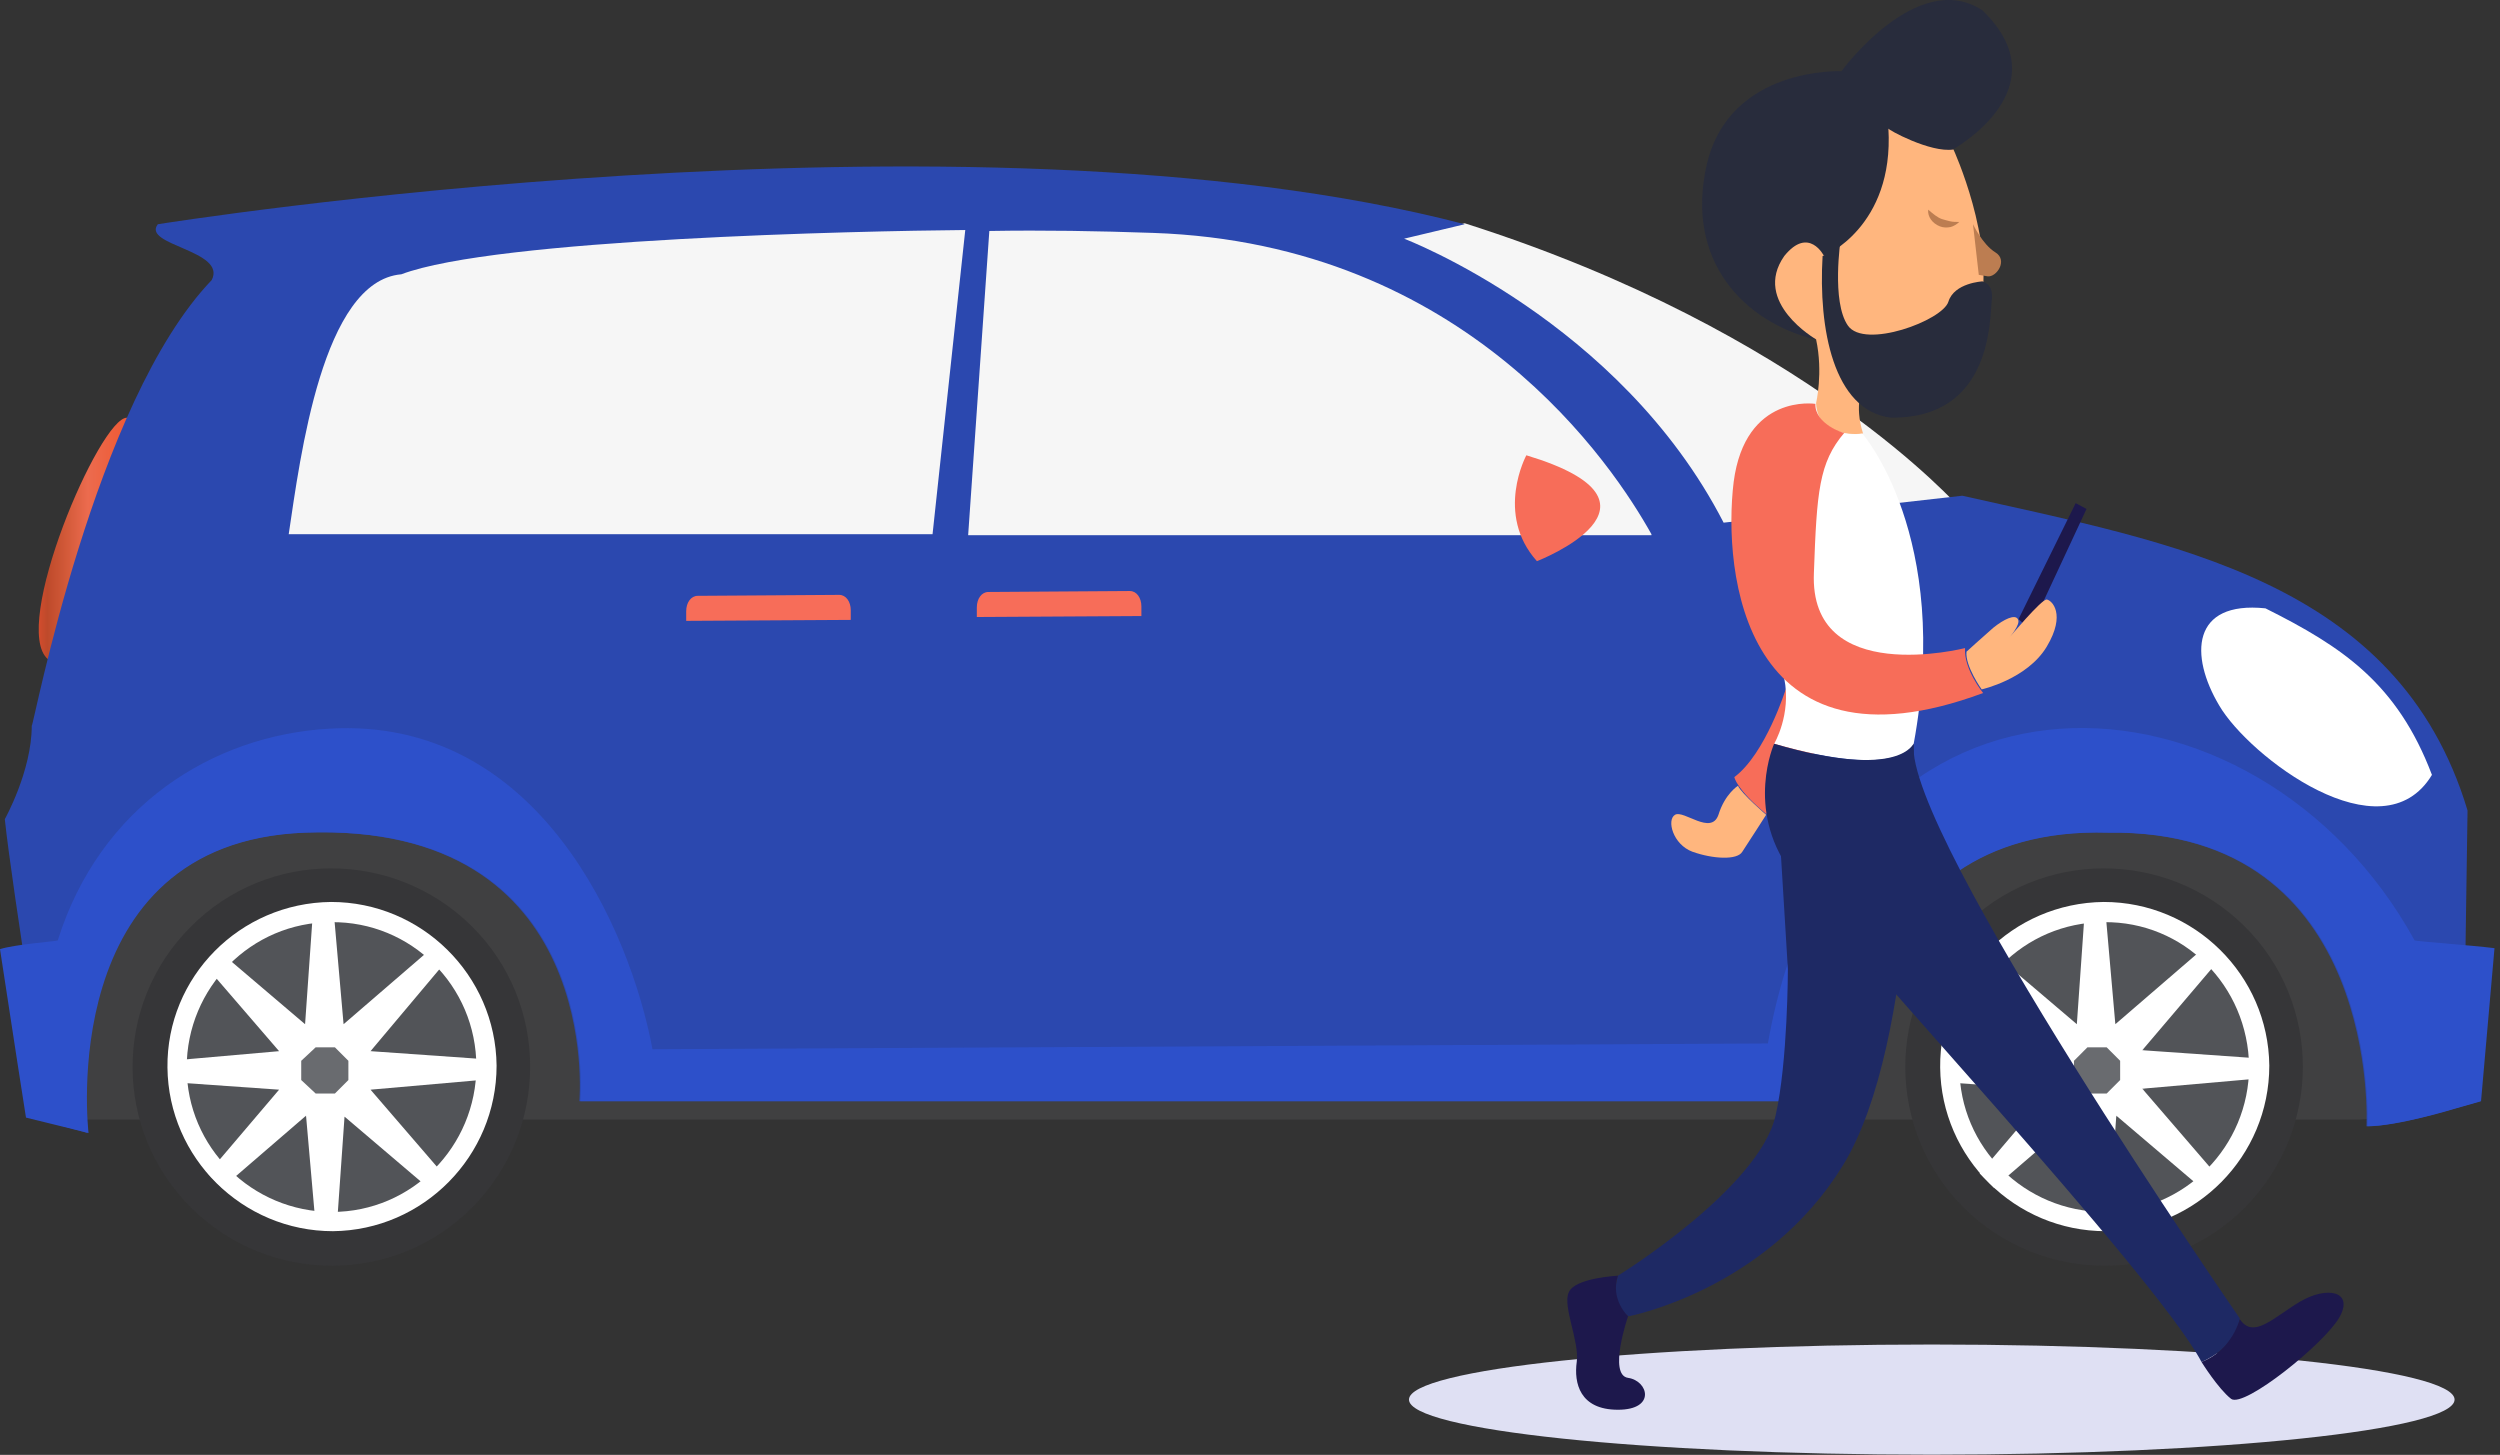
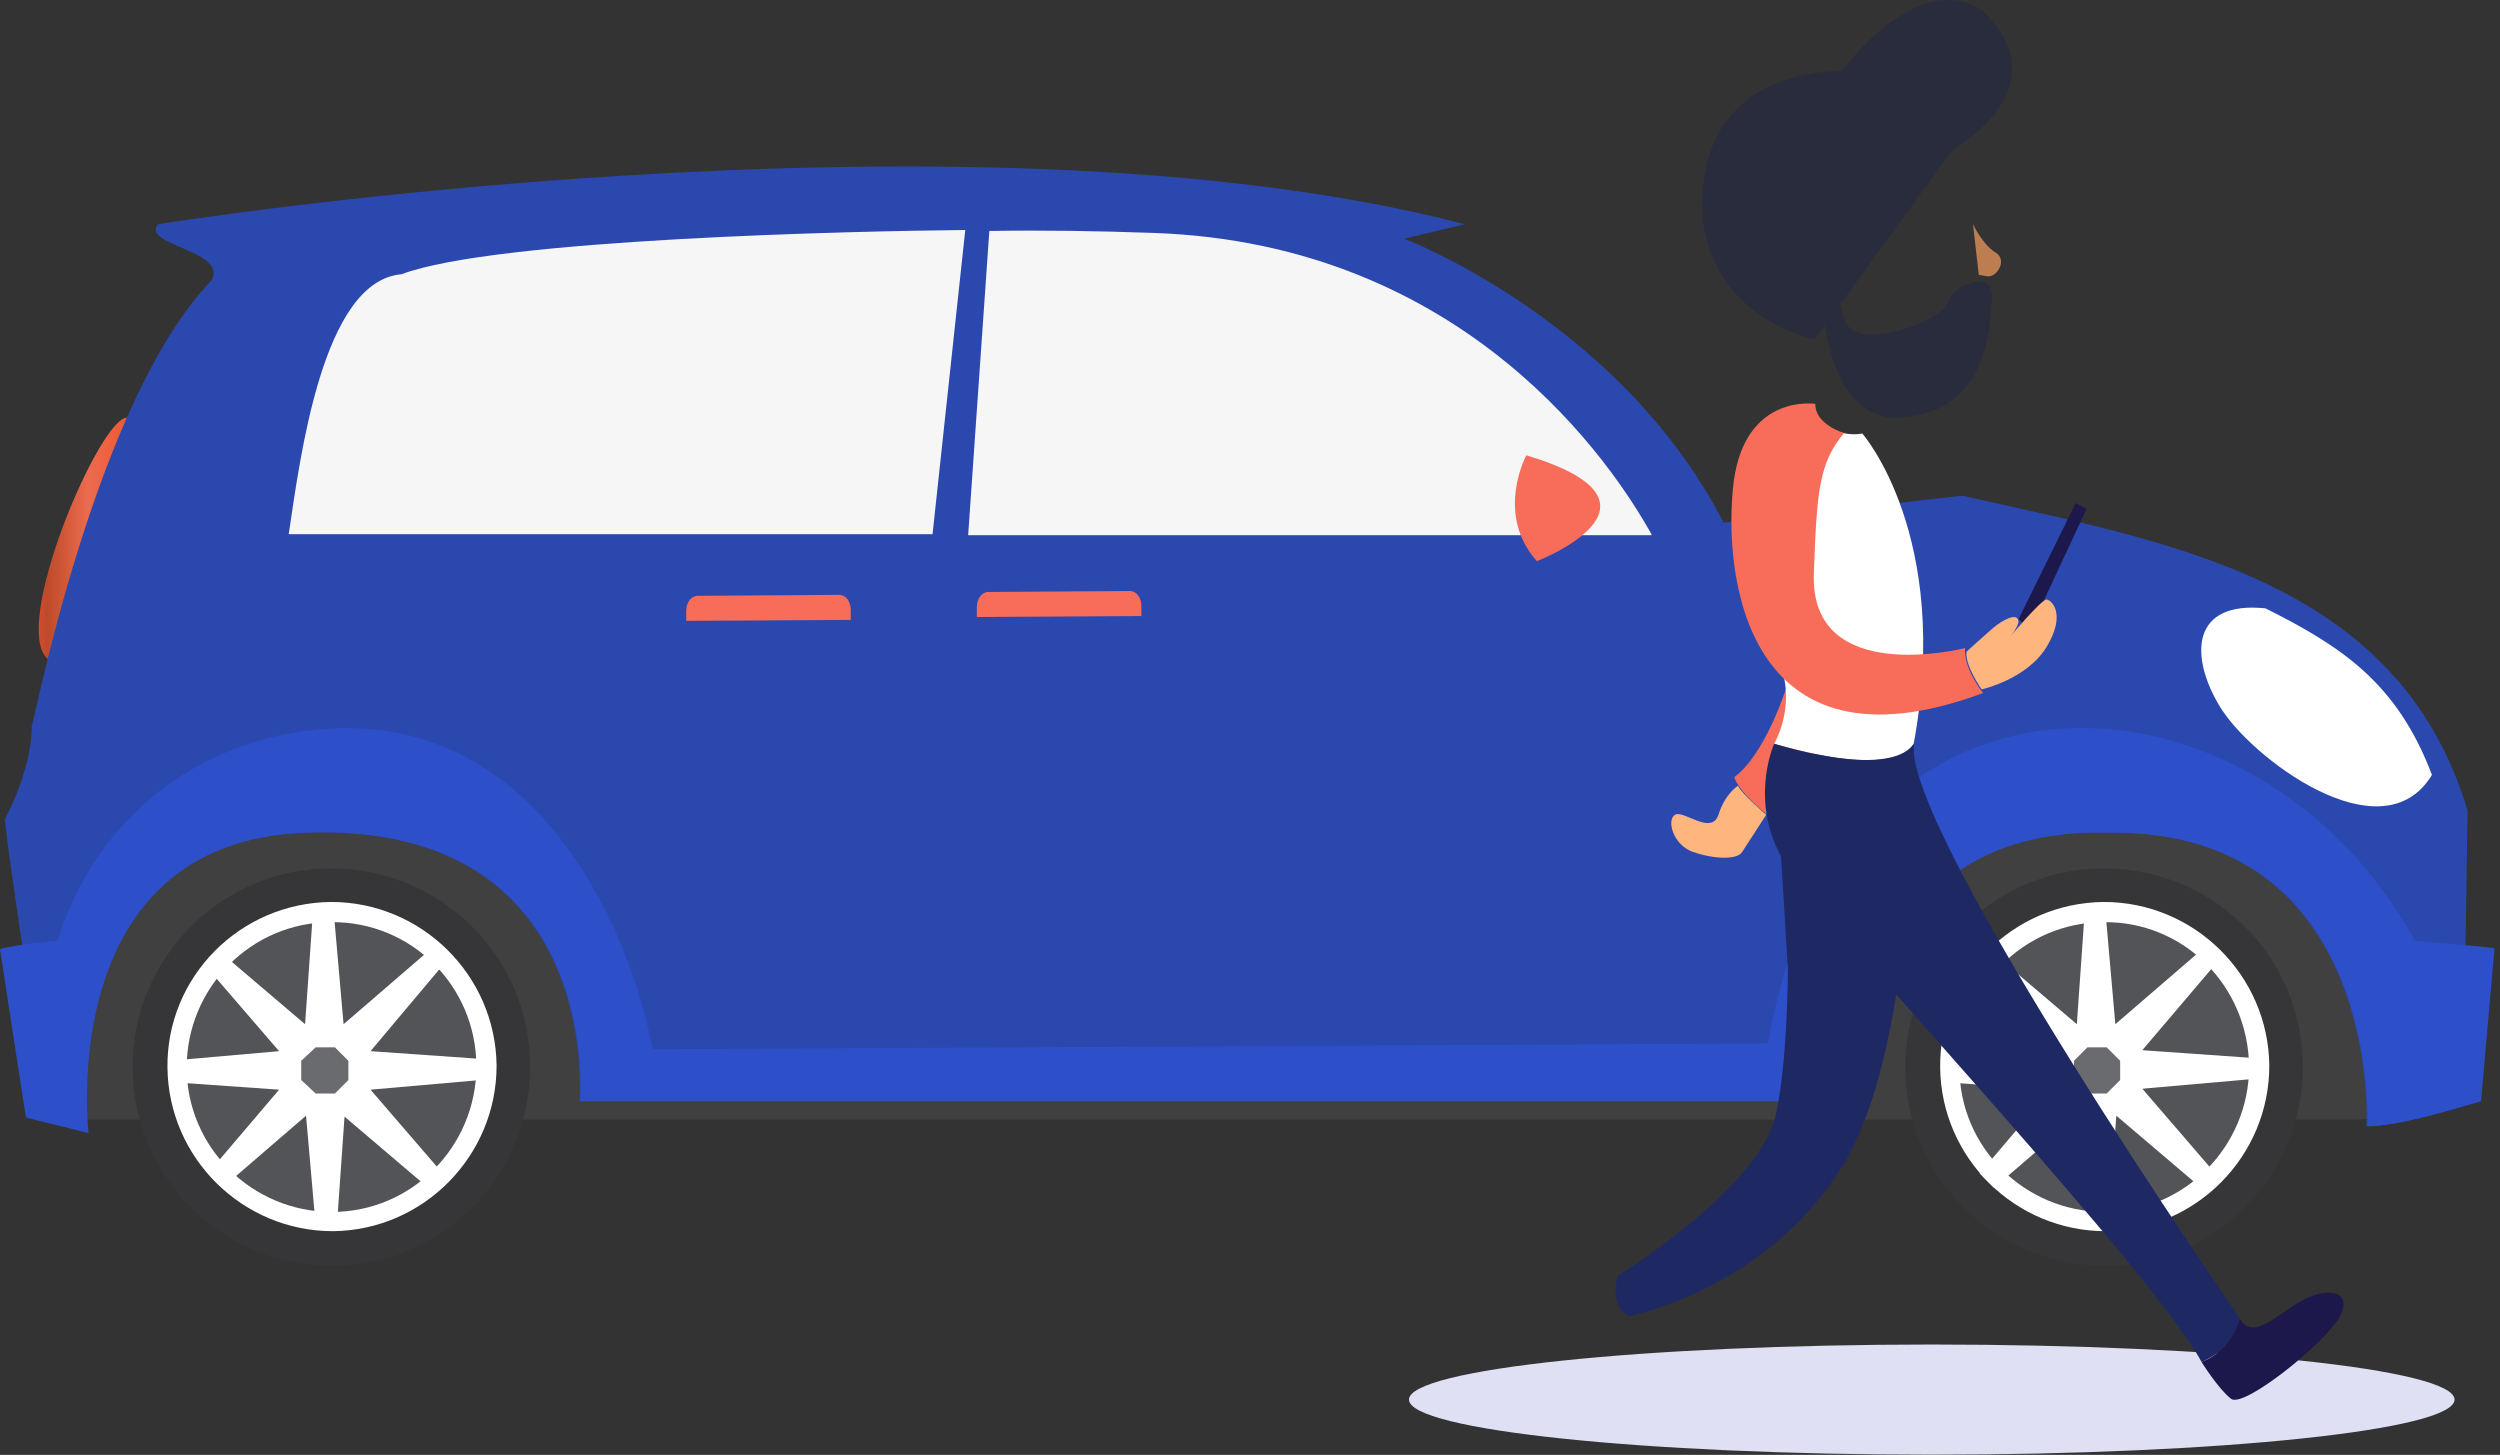
<svg xmlns="http://www.w3.org/2000/svg" viewBox="0 0 421 245" fill="none">
  <rect x="0" y="0" width="421" height="245" fill="#333333" stroke="none" />
  <path fill-rule="evenodd" clip-rule="evenodd" d="M377.45 106.66C377.45 106.66 388.632 119.143 391.225 134.057C391.063 134.057 367.402 124.006 377.45 106.66Z" fill="url(#paint0_linear)" />
  <path fill-rule="evenodd" clip-rule="evenodd" d="M376.966 108.605L385.556 120.44L382.153 117.684L383.449 121.088L385.232 122.223L386.366 124.168V126.438H385.556L387.501 127.573V128.707L387.177 129.356H384.584L382.801 127.411L379.722 125.141L376.804 122.061V118.819L375.832 115.252L376.966 108.605Z" fill="#CCCCCC" />
-   <path fill-rule="evenodd" clip-rule="evenodd" d="M397.222 188.527C400.626 188.365 404.029 188.203 407.432 187.878L393.008 141.028L340.661 119.143L292.366 120.926L81.68 121.899L22.202 131.301L12.154 188.527H397.222Z" fill="#404041" />
-   <path fill-rule="evenodd" clip-rule="evenodd" d="M246.664 37.6L236.454 40.032L231.592 43.112C231.592 43.112 259.953 48.786 288.963 90.449L330.128 85.585C329.966 85.585 304.359 55.919 246.664 37.6Z" fill="#F6F6F6" />
+   <path fill-rule="evenodd" clip-rule="evenodd" d="M397.222 188.527C400.626 188.365 404.029 188.203 407.432 187.878L393.008 141.028L292.366 120.926L81.68 121.899L22.202 131.301L12.154 188.527H397.222Z" fill="#404041" />
  <path fill-rule="evenodd" clip-rule="evenodd" d="M23.82 71.644L21.39 70.347C16.852 70.185 1.618 105.687 8.1 111.037C8.1 111.037 29.169 90.125 23.82 71.644Z" fill="url(#paint1_linear)" />
  <path fill-rule="evenodd" clip-rule="evenodd" d="M35.653 47.165C38.246 42.139 23.822 41.329 26.577 37.762C26.577 37.762 163.036 15.877 246.662 37.762L236.452 40.194C236.452 40.194 272.755 53.974 290.258 88.017L330.45 83.478C365.618 91.422 403.866 97.582 415.534 136.489L415.048 169.398L418.614 172.964L417.641 185.447L413.103 186.744C413.103 186.744 403.542 189.662 398.518 189.662C398.518 189.662 401.111 139.569 354.922 140.217C311.002 138.921 311.488 185.447 311.488 185.447H97.562C97.562 185.447 101.775 138.272 51.211 140.217C8.912 141.839 14.746 190.796 14.746 190.796L8.426 189.013C8.426 189.013 2.105 150.106 0.809 137.948C0.809 137.948 5.346 129.842 5.346 122.223C5.671 122.223 15.881 67.753 35.653 47.165Z" fill="#2B48AF" />
  <path fill-rule="evenodd" clip-rule="evenodd" d="M420.074 159.671L417.805 185.447L413.267 186.744C413.267 186.744 403.705 189.662 398.681 189.662C398.681 189.662 401.274 139.569 355.086 140.217C311.166 138.92 311.652 185.447 311.652 185.447H97.725C97.725 185.447 101.939 138.272 51.375 140.217C9.076 141.838 14.91 190.796 14.91 190.796L4.376 188.203C4.376 188.203 2.107 173.775 0 159.833C2.593 159.022 9.238 158.536 9.724 158.374C16.855 135.678 35.816 123.844 55.426 122.709C90.757 120.602 106.153 156.753 109.88 176.693C172.438 176.368 235.157 176.044 297.714 175.72C310.031 105.687 380.206 110.227 406.623 158.374C407.109 158.536 416.184 159.185 420.074 159.671Z" fill="#2D50CA" />
  <path fill-rule="evenodd" clip-rule="evenodd" d="M67.581 46.192C54.291 47.327 50.564 76.993 48.619 89.963H157.041L162.551 38.735C144.724 38.897 83.463 40.194 67.581 46.192ZM278.104 89.963C271.783 78.615 247.149 41.005 194.154 39.221C184.916 38.897 175.679 38.735 166.603 38.897L163.037 90.125H278.104V89.963Z" fill="#F6F6F6" />
  <path fill-rule="evenodd" clip-rule="evenodd" d="M257.037 76.669C257.037 76.669 251.688 86.558 258.819 94.502C258.819 94.502 283.94 84.775 257.037 76.669Z" fill="#F76D59" />
  <path fill-rule="evenodd" clip-rule="evenodd" d="M409.539 130.491C403.705 115.09 394.467 108.93 381.502 102.445C369.023 101.148 368.699 110.389 373.723 118.818C378.747 127.41 401.112 144.432 409.539 130.491Z" fill="white" />
  <path fill-rule="evenodd" clip-rule="evenodd" d="M164.498 103.904V102.283C164.498 100.824 165.308 99.689 166.443 99.689L190.266 99.527C191.401 99.527 192.211 100.662 192.211 102.121V103.742L164.498 103.904Z" fill="#F76D59" />
  <path fill-rule="evenodd" clip-rule="evenodd" d="M115.555 104.553V102.931C115.555 101.472 116.365 100.338 117.499 100.338L141.323 100.176C142.458 100.176 143.268 101.31 143.268 102.769V104.39L115.555 104.553Z" fill="#F76D59" />
  <path fill-rule="evenodd" clip-rule="evenodd" d="M330.777 203.441C343.904 216.41 365.134 216.41 378.1 203.279C391.065 190.148 391.065 168.911 377.938 155.942C364.81 142.973 343.58 142.973 330.614 156.104C317.487 169.236 317.649 190.472 330.777 203.441ZM371.617 196.795C362.055 206.359 346.659 206.521 337.097 196.957C327.535 187.392 327.373 171.991 336.935 162.427C346.497 152.862 361.893 152.7 371.455 162.265C381.017 171.829 381.179 187.23 371.617 196.795Z" fill="#363638" />
  <path fill-rule="evenodd" clip-rule="evenodd" d="M354.275 151.89C369.51 151.89 381.989 164.21 382.151 179.449C382.151 194.687 369.834 207.17 354.6 207.332C339.365 207.332 326.886 195.011 326.724 179.773C326.562 164.534 338.879 152.052 354.275 151.89Z" fill="white" />
  <path fill-rule="evenodd" clip-rule="evenodd" d="M354.277 155.294C340.825 155.294 329.967 166.318 329.967 179.773C329.967 193.228 340.987 204.09 354.439 204.09C367.89 204.09 378.749 193.066 378.749 179.611C378.586 165.993 367.728 155.132 354.277 155.294Z" fill="#525458" />
  <path fill-rule="evenodd" clip-rule="evenodd" d="M359.301 186.257C362.542 182.853 362.542 177.503 359.301 174.261C355.897 171.019 350.549 171.019 347.308 174.261C344.067 177.665 344.067 183.015 347.308 186.257C350.549 189.5 355.897 189.5 359.301 186.257Z" fill="#696B6F" />
  <path fill-rule="evenodd" clip-rule="evenodd" d="M351.523 206.359L349.902 187.878L335.802 200.037L333.371 197.605L345.364 183.501L326.889 182.204V178.638L345.364 177.017L333.209 162.913L335.64 160.481L349.74 172.478L351.036 153.997H354.602L356.223 172.478L370.322 160.319L372.753 162.751L360.76 176.855L379.236 178.152V181.718L360.76 183.339L372.915 197.443L370.484 199.875L356.385 187.878L355.088 206.359H351.523ZM351.523 184.15H354.764L357.033 181.88V178.638L354.764 176.368H351.523L349.254 178.638V181.88L351.523 184.15Z" fill="white" />
  <path fill-rule="evenodd" clip-rule="evenodd" d="M32.251 203.441C45.378 216.41 66.609 216.41 79.574 203.279C92.54 190.148 92.54 168.911 79.412 155.942C66.285 142.973 45.054 142.973 32.089 156.104C18.962 169.236 19.124 190.472 32.251 203.441ZM73.254 196.795C63.692 206.359 48.296 206.521 38.734 196.957C29.172 187.392 29.01 171.991 38.572 162.427C48.133 152.862 63.53 152.7 73.092 162.265C82.653 171.829 82.653 187.23 73.254 196.795Z" fill="#363638" />
  <path fill-rule="evenodd" clip-rule="evenodd" d="M55.75 151.89C70.984 151.89 83.463 164.21 83.625 179.449C83.625 194.687 71.308 207.17 56.074 207.332C40.84 207.332 28.361 195.011 28.199 179.773C28.037 164.534 40.354 152.052 55.75 151.89Z" fill="white" />
  <path fill-rule="evenodd" clip-rule="evenodd" d="M55.749 155.294C42.298 155.294 31.439 166.318 31.439 179.773C31.439 193.228 42.46 204.09 55.911 204.09C69.363 204.09 80.221 193.066 80.221 179.611C80.221 165.993 69.201 155.132 55.749 155.294Z" fill="#525458" />
  <path fill-rule="evenodd" clip-rule="evenodd" d="M60.775 186.257C64.017 182.853 64.017 177.503 60.775 174.261C57.372 171.019 52.024 171.019 48.782 174.261C45.541 177.665 45.541 183.015 48.782 186.257C52.024 189.5 57.372 189.5 60.775 186.257Z" fill="#696B6F" />
  <path fill-rule="evenodd" clip-rule="evenodd" d="M53.157 206.359L51.537 187.878L37.437 200.037L35.006 197.605L46.999 183.501L28.523 182.204V178.638L46.999 177.017L34.844 162.913L37.275 160.481L51.375 172.478L52.671 153.997H56.237L57.857 172.478L71.957 160.319L74.388 162.751L62.395 177.017L80.871 178.314V181.88L62.395 183.501L74.55 197.605L72.119 200.037L58.019 188.041L56.723 206.521L53.157 206.359ZM53.157 184.15H56.399L58.668 181.88V178.638L56.399 176.368H53.157L50.726 178.638V181.88L53.157 184.15Z" fill="white" />
  <path d="M325.311 244.968C373.934 244.968 413.351 240.816 413.351 235.693C413.351 230.571 373.934 226.418 325.311 226.418C276.688 226.418 237.271 230.571 237.271 235.693C237.271 240.816 276.688 244.968 325.311 244.968Z" fill="#DFE0F3" />
  <path d="M272.462 214.824C272.462 214.824 296.207 200.18 299.008 187.853C301.078 178.822 301.078 163.201 301.078 163.201L298.765 125.247C298.765 125.247 317.883 131.593 322.266 125.247C322.266 125.247 323.24 175.283 310.333 196.274C297.425 217.265 274.289 221.659 274.289 221.659C274.289 221.659 270.879 220.072 272.462 214.824Z" fill="#1E2964" />
-   <path d="M272.464 214.824C272.464 214.824 265.158 215.19 264.183 217.631C263.087 219.95 266.01 225.93 265.523 229.347C265.036 232.886 266.01 237.402 272.464 237.402C278.918 237.402 277.578 232.52 274.169 232.032C270.759 231.544 274.169 221.659 274.169 221.659C274.169 221.659 271.124 218.852 272.464 214.824Z" fill="#1D184C" />
  <path d="M310.092 11.993C310.092 11.993 291.339 11.139 287.442 27.614C283.667 43.968 293.774 54.219 305.586 57.148L328.844 25.174C328.844 25.174 347.475 14.922 333.837 1.742C322.877 -5.459 310.092 11.993 310.092 11.993Z" fill="#282C3C" />
-   <path d="M328.965 25.174C328.965 25.174 336.028 40.551 333.471 51.778C330.913 63.128 313.744 64.959 313.744 64.959C313.744 64.959 312.161 68.132 313.744 73.013C313.744 73.013 306.072 74.112 305.829 67.888C305.829 67.888 307.046 62.762 305.829 57.148C305.829 57.148 294.991 50.924 300.471 43.114C304.611 37.988 307.168 43.114 307.168 43.114C307.168 43.114 318.98 38.232 318.006 21.634C317.762 21.756 325.068 25.784 328.965 25.174Z" fill="#FFB67E" />
  <path d="M339.924 104.256L349.544 84.729L351.37 85.706L341.872 106.086L339.924 104.256Z" fill="#1D184C" />
  <path d="M300.712 116.094C300.712 116.094 297.303 126.955 292.066 130.861C292.066 130.861 292.31 132.813 297.424 137.085C297.424 137.085 307.531 125.125 309.967 119.511L300.712 116.094Z" fill="#F76D59" />
  <path d="M313.622 73.013C313.622 73.013 328.721 90.221 322.267 125.247C322.267 125.247 320.562 131.471 298.766 125.247C298.766 125.247 301.688 120.365 300.47 114.263C299.253 108.283 307.777 71.671 307.777 71.671C307.777 71.671 309.968 73.624 313.622 73.013Z" fill="white" />
-   <path d="M324.703 35.303C325.555 36.035 326.286 36.645 327.017 36.889C327.382 37.011 327.869 37.133 328.356 37.255C328.843 37.377 329.33 37.377 329.939 37.377C329.574 37.744 328.965 38.11 328.478 38.232C327.869 38.354 327.26 38.354 326.651 38.11C325.434 37.622 324.581 36.523 324.703 35.303Z" fill="#BC7D51" />
  <path d="M305.706 68.01C305.706 68.01 293.894 66.179 291.946 81.19C290.119 96.201 293.529 131.715 333.957 116.704C333.957 116.704 330.669 112.677 330.912 109.137C330.912 109.137 304.61 115.85 305.462 96.445C305.949 82.777 306.315 77.895 310.577 72.891C310.577 73.013 305.584 71.427 305.706 68.01Z" fill="#F76D59" />
  <path d="M332.252 37.744C332.252 37.744 333.835 41.161 336.027 42.503C338.219 43.846 336.149 46.775 334.687 46.531C333.226 46.286 333.226 46.286 333.226 46.286L332.252 37.744Z" fill="#BC7D51" />
  <path d="M298.765 125.247C298.765 125.247 293.894 136.108 301.444 146.604C309.115 157.099 363.059 214.824 370.731 229.347C370.731 229.347 376.332 227.272 377.185 222.025C377.185 222.025 320.683 140.258 322.266 125.247C322.266 124.881 320.44 131.593 298.765 125.247Z" fill="#1E2964" />
  <path d="M370.73 229.347C370.73 229.347 373.531 233.863 375.723 235.571C377.915 237.158 391.553 226.174 393.989 221.781C396.424 217.387 391.797 216.533 387.291 219.218C382.786 221.903 379.498 225.564 377.184 222.147C377.184 222.025 375.967 227.394 370.73 229.347Z" fill="#1D184C" />
  <path d="M331.158 109.748C331.158 109.748 333.837 107.307 335.663 105.72C337.49 104.256 339.316 103.401 339.803 104.256C340.412 105.11 338.22 107.551 338.22 107.551C338.22 107.551 343.822 100.839 344.674 100.961C345.526 101.083 347.962 103.401 344.674 108.893C341.386 114.385 333.715 116.094 333.715 116.094C333.715 116.094 330.914 112.188 331.158 109.748Z" fill="#FFB67E" />
  <path d="M292.674 132.325C292.674 132.325 290.482 133.668 289.387 137.207C288.169 140.746 283.542 136.352 282.08 137.207C280.619 138.061 281.715 142.21 285.003 143.431C288.412 144.651 292.553 144.895 293.405 143.431C294.379 141.966 297.423 137.207 297.423 137.207C297.423 137.207 293.283 133.668 292.674 132.325Z" fill="#FFB67E" />
  <path d="M309.968 40.306C309.968 40.306 308.385 50.802 311.186 54.829C313.986 58.857 327.138 53.975 328.112 50.802C329.086 47.629 333.835 47.385 333.835 47.385C333.835 47.385 335.783 47.751 335.418 50.558C335.053 53.365 335.661 70.573 318.37 70.329C308.75 69.108 306.193 55.318 306.924 43.113C306.924 43.236 308.994 42.015 309.968 40.306Z" fill="#282C3C" />
  <defs>
    <linearGradient id="paint0_linear" x1="376.309" y1="120.409" x2="401.485" y2="120.409" gradientUnits="userSpaceOnUse">
      <stop stop-color="#6A8991" />
      <stop offset="0.53" stop-color="#335C64" />
      <stop offset="1" stop-color="#02383C" />
    </linearGradient>
    <linearGradient id="paint1_linear" x1="2.202" y1="90.692" x2="29.628" y2="90.692" gradientUnits="userSpaceOnUse">
      <stop stop-color="#BC352E" />
      <stop offset="0.13" stop-color="#DD4D2F" />
      <stop offset="0.21" stop-color="#BE4A2B" />
      <stop offset="0.33" stop-color="#D35A39" />
      <stop offset="0.46" stop-color="#EC6B4E" />
      <stop offset="0.62" stop-color="#EE5F3C" />
      <stop offset="0.91" stop-color="#ED4E2C" />
      <stop offset="1" stop-color="#BC4C24" />
    </linearGradient>
  </defs>
</svg>